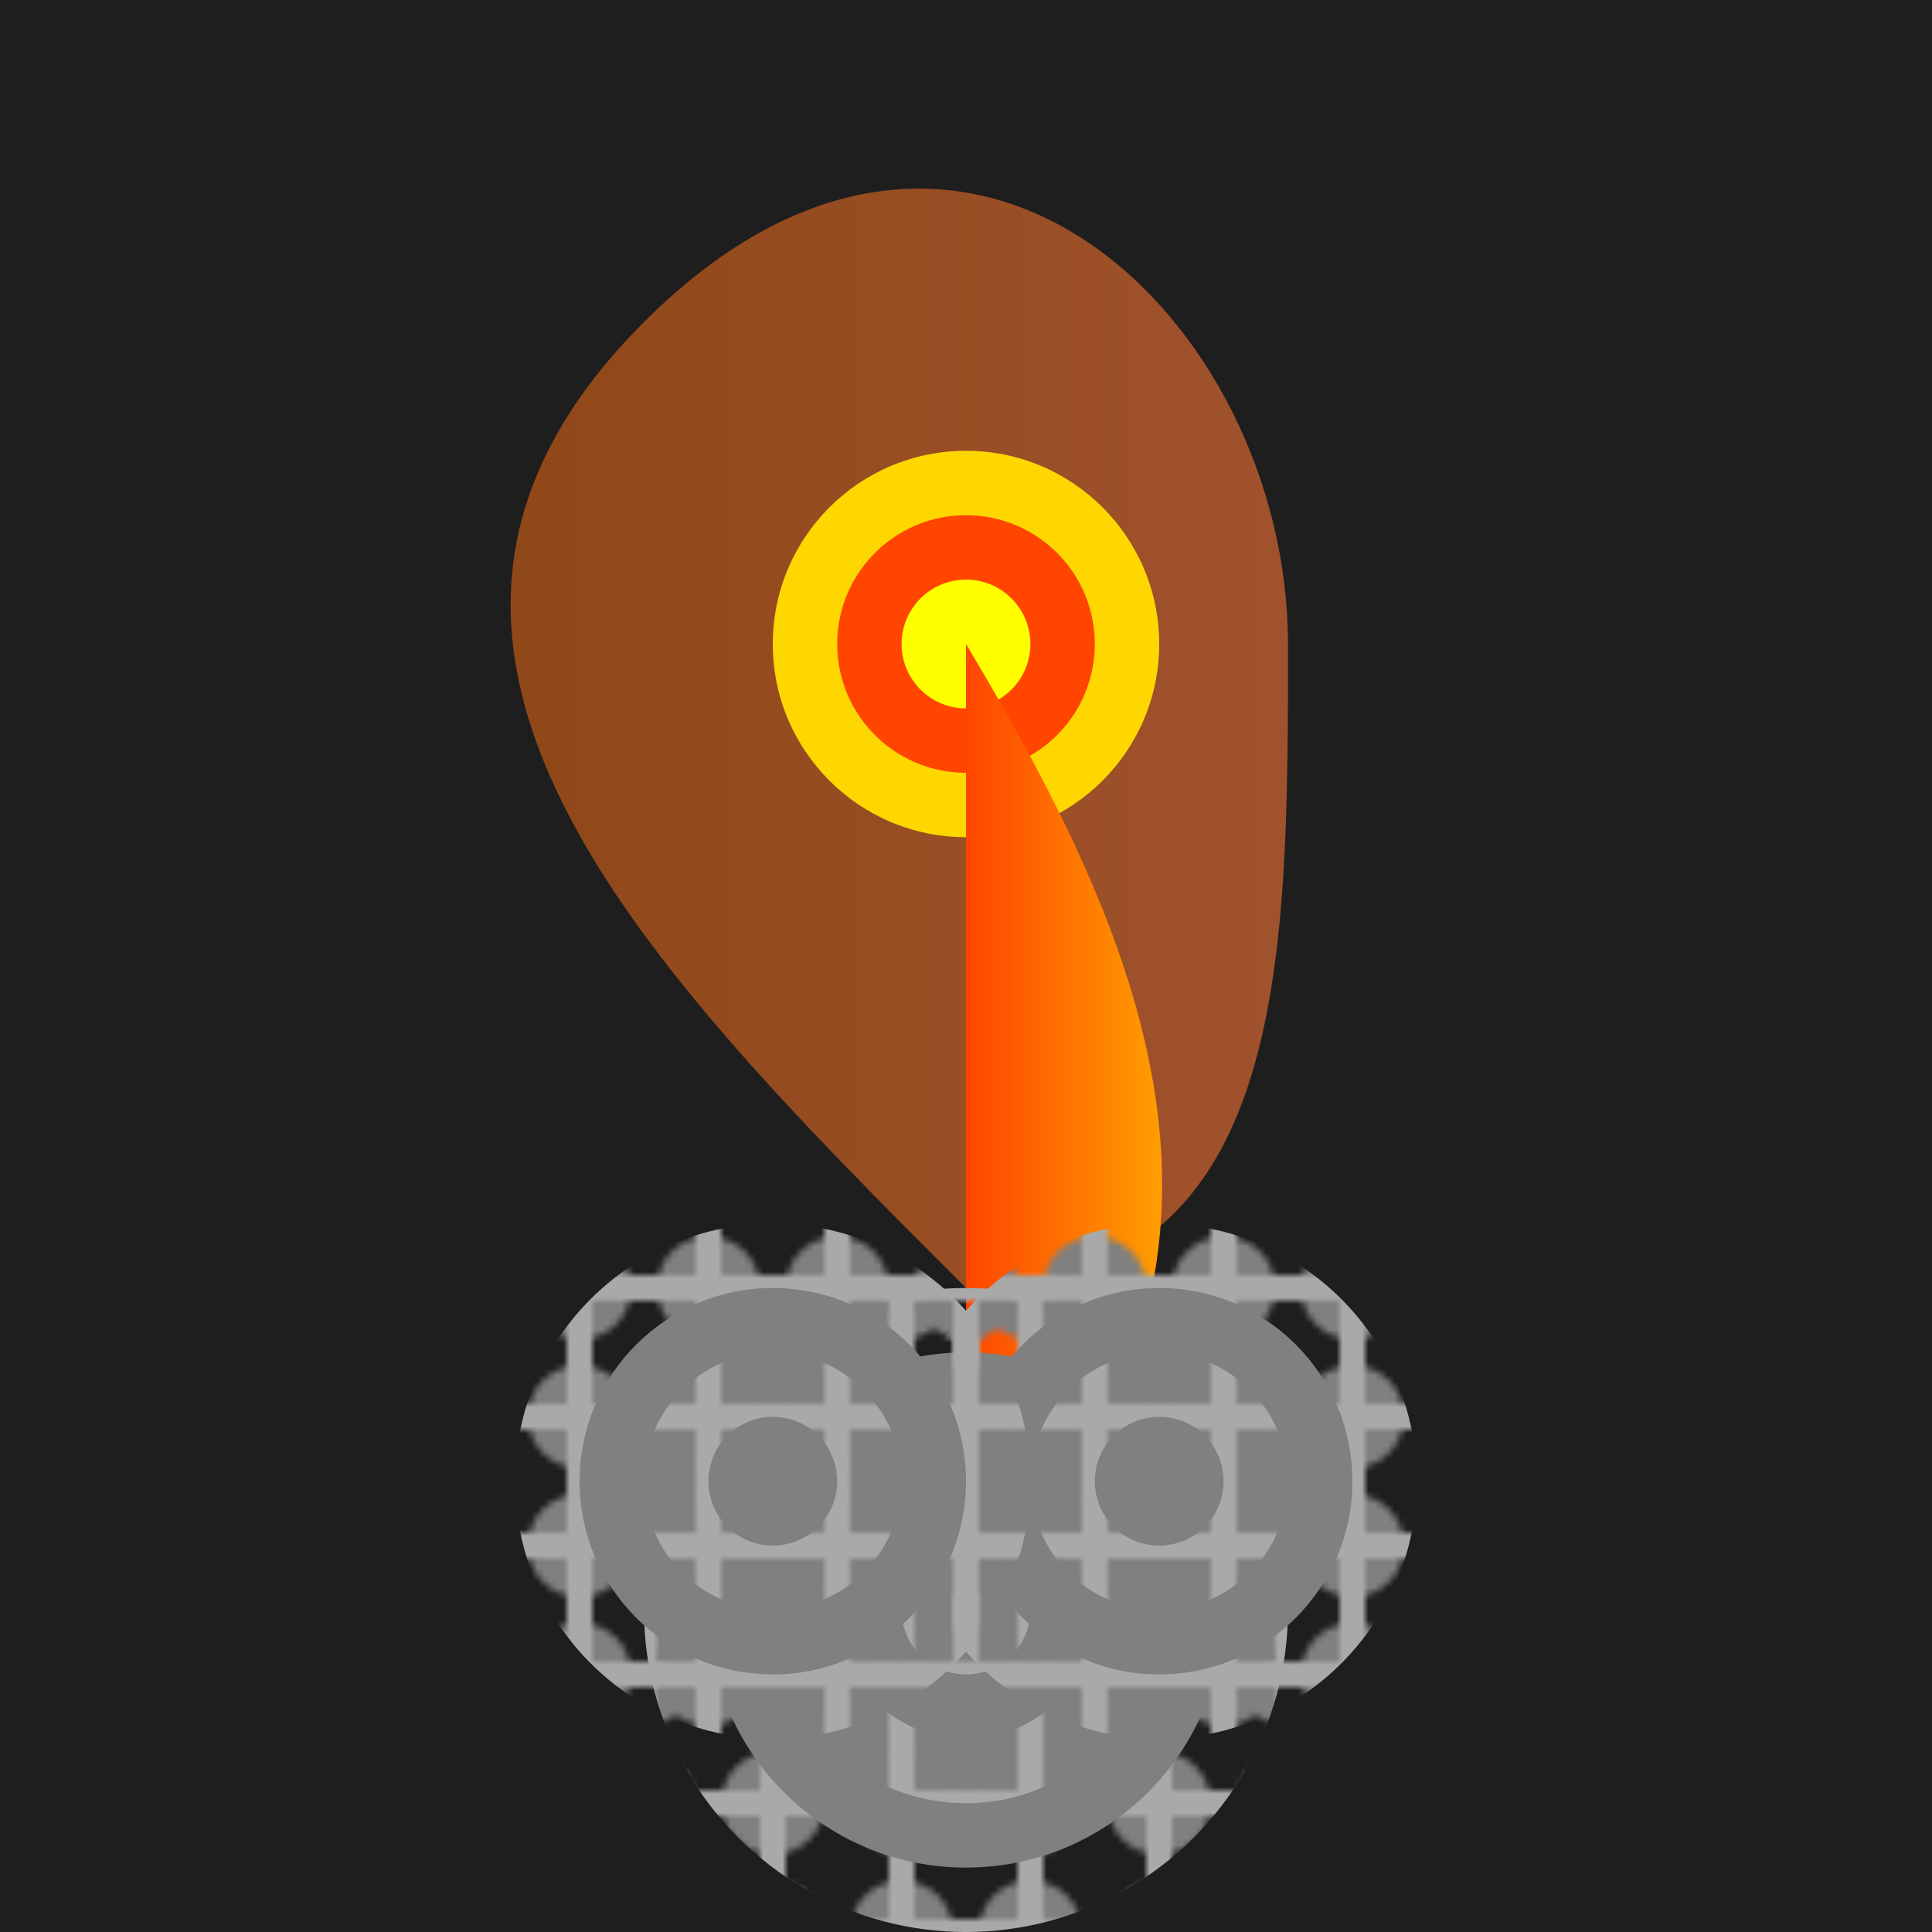
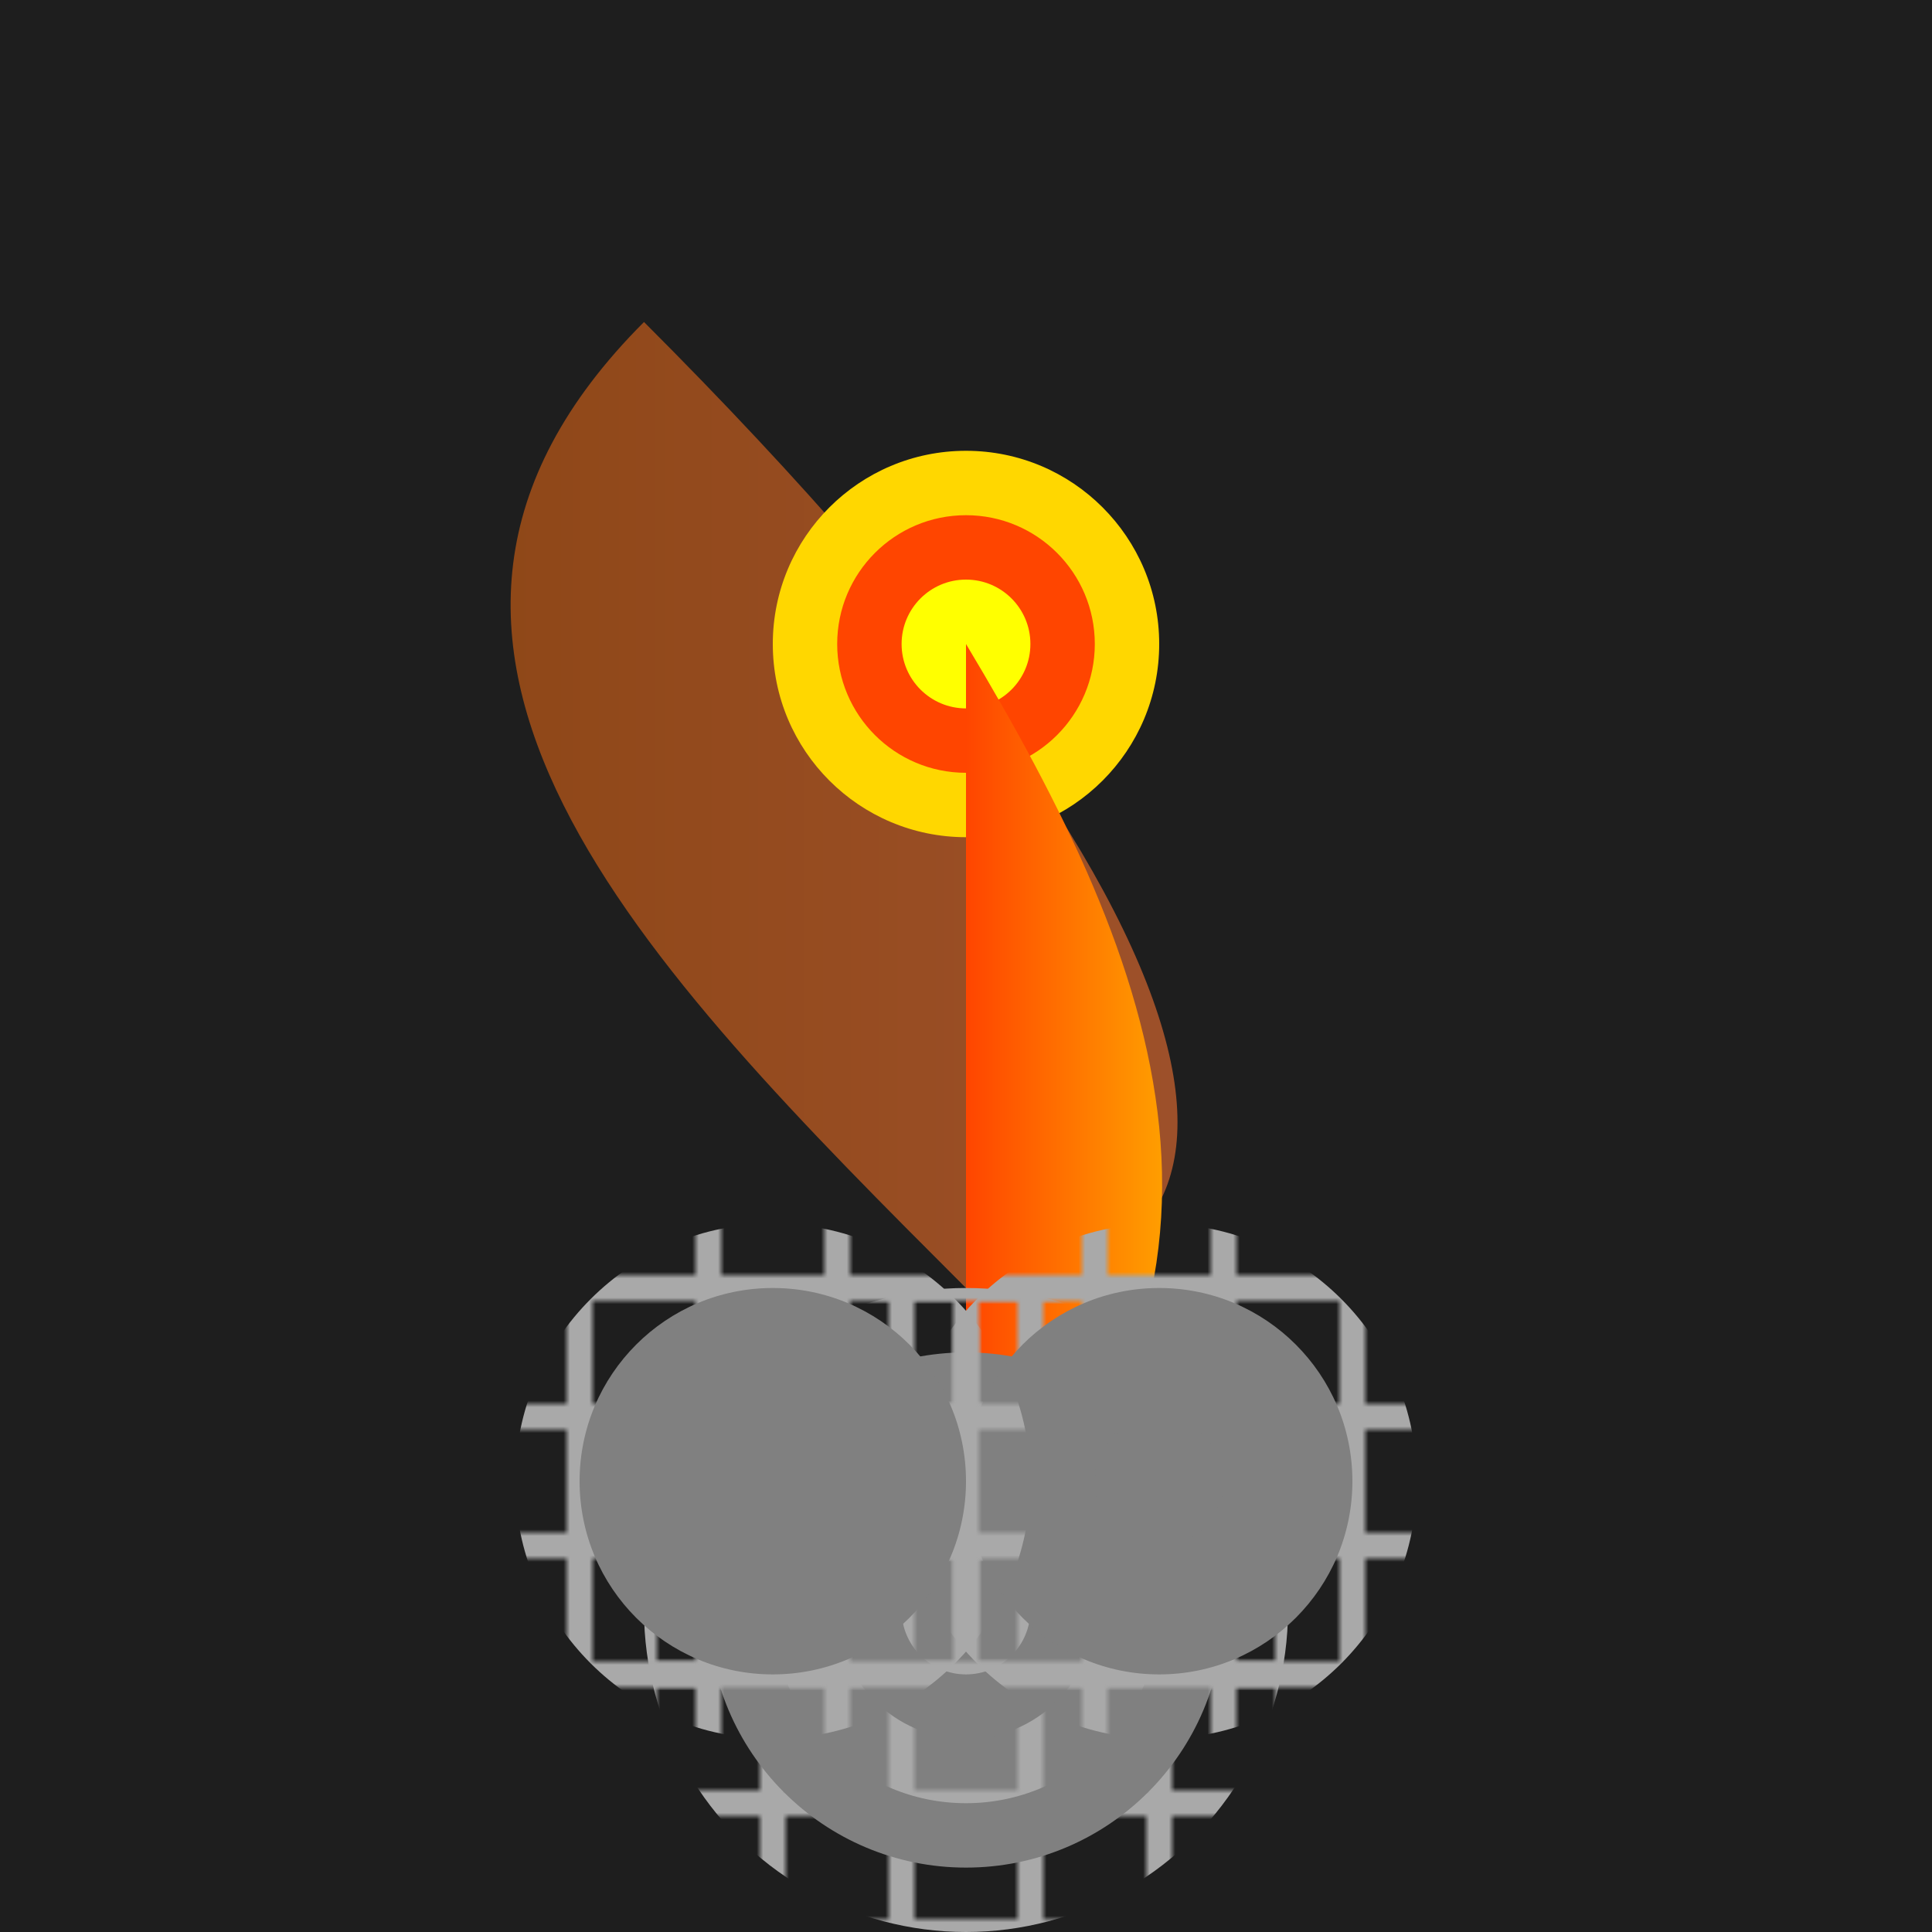
<svg xmlns="http://www.w3.org/2000/svg" viewBox="0 0 300 300">
  <defs>
    <linearGradient id="dragonGradient" x1="0%" y1="0%" x2="100%" y2="0%">
      <stop offset="0%" style="stop-color:#8B4513;stop-opacity:1" />
      <stop offset="100%" style="stop-color:#A0522D;stop-opacity:1" />
    </linearGradient>
    <linearGradient id="fireGradient" x1="0%" y1="0%" x2="100%" y2="0%">
      <stop offset="0%" style="stop-color:#FF4500;stop-opacity:1" />
      <stop offset="100%" style="stop-color:#FFD700;stop-opacity:1" />
    </linearGradient>
    <pattern id="cogPattern" x="0" y="0" width="20" height="20" patternUnits="userSpaceOnUse">
-       <circle cx="10" cy="10" r="8" fill="#808080" />
      <rect x="8" y="0" width="4" height="20" fill="#A9A9A9" />
      <rect x="0" y="8" width="20" height="4" fill="#A9A9A9" />
    </pattern>
  </defs>
  <rect width="300" height="300" fill="#1E1E1E" />
-   <path d="M150,200 C100,150 50,100 100,50 C150,0 200,50 200,100 C200,150 200,200 150,200 Z" fill="url(#dragonGradient)" />
+   <path d="M150,200 C100,150 50,100 100,50 C200,150 200,200 150,200 Z" fill="url(#dragonGradient)" />
  <circle cx="150" cy="100" r="30" fill="#FFD700" />
  <circle cx="150" cy="100" r="20" fill="#FF4500" />
  <circle cx="150" cy="100" r="10" fill="#FFFF00" />
  <path d="M150,100 C180,150 200,200 150,250 Q150,200 150,100 Z" fill="url(#fireGradient)" />
  <g transform="translate(150, 250)">
    <circle cx="0" cy="0" r="50" fill="url(#cogPattern)" />
    <circle cx="0" cy="0" r="40" fill="#808080" />
    <circle cx="0" cy="0" r="30" fill="url(#cogPattern)" />
    <circle cx="0" cy="0" r="20" fill="#808080" />
    <circle cx="0" cy="0" r="10" fill="url(#cogPattern)" />
  </g>
  <g transform="translate(180, 230)">
    <circle cx="0" cy="0" r="40" fill="url(#cogPattern)" />
    <circle cx="0" cy="0" r="30" fill="#808080" />
-     <circle cx="0" cy="0" r="20" fill="url(#cogPattern)" />
    <circle cx="0" cy="0" r="10" fill="#808080" />
  </g>
  <g transform="translate(120, 230)">
    <circle cx="0" cy="0" r="40" fill="url(#cogPattern)" />
    <circle cx="0" cy="0" r="30" fill="#808080" />
-     <circle cx="0" cy="0" r="20" fill="url(#cogPattern)" />
-     <circle cx="0" cy="0" r="10" fill="#808080" />
  </g>
</svg>